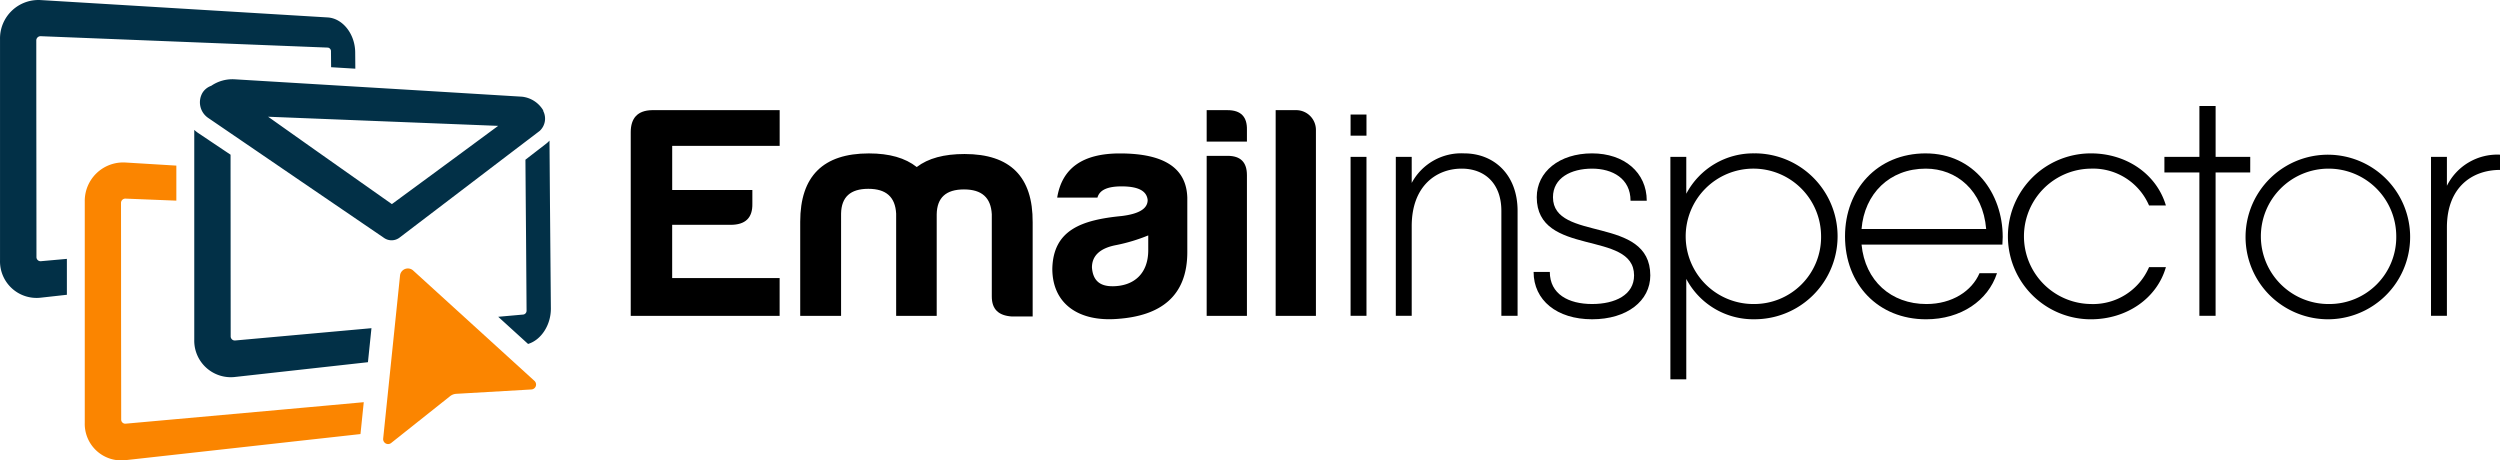
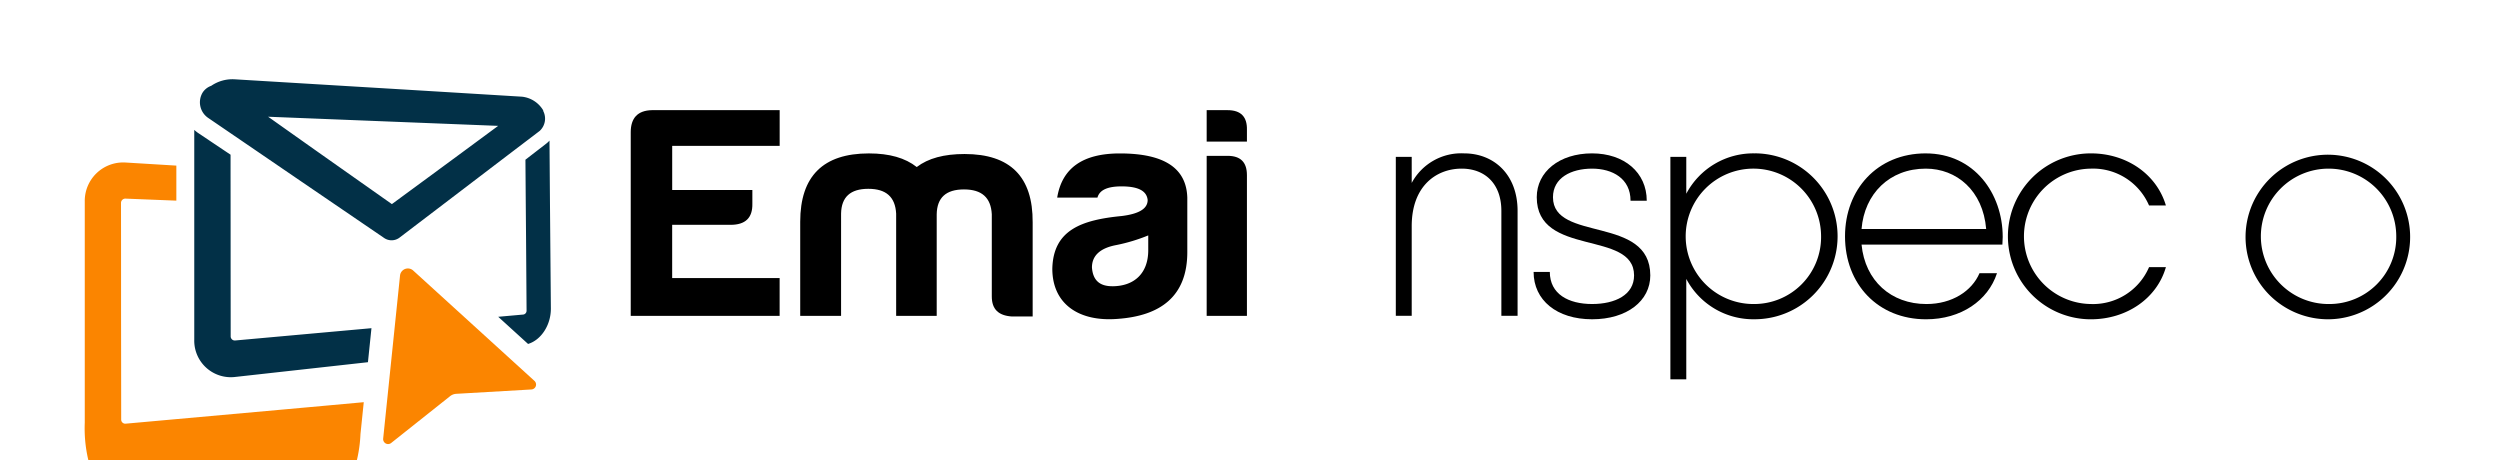
<svg xmlns="http://www.w3.org/2000/svg" id="ec382ab4-2aac-48c8-95c4-5b752b06f939" data-name="Layer 1" viewBox="0 0 543 100">
  <defs>
    <style>.fb440855-b862-4003-a275-0aac06c09bcc{fill:#023047;}.a272db2c-8f54-4b9a-aa64-9fd10cced1e7,.fb440855-b862-4003-a275-0aac06c09bcc{fill-rule:evenodd;}.a272db2c-8f54-4b9a-aa64-9fd10cced1e7,.a8b9e7e3-1595-49fa-a384-9e3768a997e9{fill:#fb8500;}</style>
  </defs>
  <g id="f2d25808-5aa5-4c20-85fa-c00f52392ae9" data-name="Page-1">
    <g id="fdceba4f-e2b9-4b45-8b87-5e6a5102cac3" data-name="logo1">
      <g id="f3340813-6721-4d78-a364-726b36e190f3" data-name="Group 61086">
        <g id="a5c936cb-f8df-453f-958f-24900eb448f6" data-name="Group 61085">
          <path id="e6068cb7-a2e6-40f4-9039-04fd5f4260cd" data-name="Path 13392" d="M136.995,68.612h32.341V60.398H145.995V48.832h12.686c3.221,0,4.798-1.51,4.733-4.598V41.273H146.001V31.68h23.342V23.926H141.597c-3.091.066-4.602,1.708-4.602,4.796Z" />
          <path id="b09cda0a-9097-43b6-b1a0-c508d2df0832" data-name="Path 13393" d="M188.597,41.01c3.879,0,5.851,1.775,6.048,5.389V68.612h8.808V46.529c.067-3.614,2.038-5.387,5.917-5.387s5.851,1.773,6.048,5.387V64.402c0,2.76,1.446,4.14,4.339,4.337H224.295V48.304c.065-9.923-4.865-14.852-14.791-14.852-4.471,0-7.889.92-10.387,2.827-2.498-1.973-5.916-2.958-10.387-2.958-9.925,0-14.922,4.926-14.922,14.852v20.439h8.875V46.398C182.747,42.784,184.719,41.01,188.597,41.01Z" />
          <path id="bc1c6fd6-ac23-4ede-b51c-aa0883708c79" data-name="Path 13394" d="M241.581,62.169c-2.761,0-4.208-1.314-4.409-4.074,0-2.563,1.775-4.205,5.258-4.862a37.815,37.815,0,0,0,6.969-2.103v3.223c0,4.926-2.958,7.82-7.822,7.82Zm2.037-21.687c3.615,0,5.455.985,5.653,2.957,0,1.906-1.906,3.022-5.653,3.482-8.809.856-14.857,3.089-15.054,11.435,0,7.688,5.785,11.565,14.135,10.908,9.399-.657,15.184-4.926,15.184-14.518V42.917c-.197-6.439-5.057-9.592-14.653-9.592-8.019,0-12.555,3.155-13.607,9.592h8.743C238.82,41.273,240.529,40.482,243.618,40.482Z" />
          <path id="a3258145-f69f-41c1-b3f9-2541a9be5c91" data-name="Path 13395" d="M262.089,23.925V30.76h8.744V28.197c.066-2.826-1.315-4.271-4.208-4.271Zm0,9.923V68.612h8.744V38.053c0-2.826-1.381-4.205-4.208-4.205Z" />
-           <path id="bd0696fd-ce6e-4e74-9a3d-9d0a54d2df07" data-name="Path 13396" d="M281.613,23.925H277.074V68.612h8.744V28.196A4.293,4.293,0,0,0,281.613,23.925Z" />
        </g>
-         <path id="adc596e6-0952-44c6-b751-de091f55f360" data-name="Path 13397" d="M293.346,29.464h3.453V24.872h-3.453Zm0,39.122h3.453V34.073h-3.453Z" />
        <path id="ed6a3414-3ff3-4779-9d28-48fe4d91ce19" data-name="Path 13398" d="M318.019,33.314a12.199,12.199,0,0,0-11.395,6.419V34.073h-3.453V68.587h3.453V49.121c0-8.835,5.455-12.494,10.841-12.494,5.042,0,8.632,3.241,8.632,9.18V68.587h3.522V45.807C329.62,37.869,324.439,33.314,318.019,33.314Z" />
        <path id="aadcd3fb-9736-4aac-9951-f6b31a6b71ab" data-name="Path 13399" d="M337.305,42.839c0-4.21,3.936-6.212,8.492-6.212,4.421,0,8.356,2.139,8.356,6.971h3.521c0-6.143-4.903-10.285-11.877-10.285-7.113,0-12.014,4.003-12.014,9.525,0,13.047,21.137,7.041,21.137,16.981,0,4.212-4.074,6.213-9.116,6.213-5.109,0-9.184-2.14-9.184-6.971h-3.522c0,6.143,5.042,10.285,12.708,10.285,7.596,0,12.638-4.004,12.638-9.526C358.436,46.704,337.305,52.641,337.305,42.839Z" />
        <path id="a0fba485-1b0f-400b-8630-af403aff632b" data-name="Path 13400" d="M381.106,33.314a16.436,16.436,0,0,0-14.846,8.767V34.073h-3.453v48.319h3.453V60.575a16.437,16.437,0,0,0,14.846,8.767,18.018,18.018,0,1,0,0-36.037Zm-.207,32.719a14.703,14.703,0,1,1,14.639-14.704A14.529,14.529,0,0,1,380.905,66.033Z" />
        <path id="febbf5fd-aa3b-4ec1-802e-e25d4de66b33" data-name="Path 13401" d="M418.277,33.314c-10.565,0-17.54,7.868-17.54,18.018,0,10.423,7.181,18.018,17.609,18.018,7.596,0,13.465-4.073,15.399-10.009h-3.798c-1.657,3.866-5.938,6.695-11.532,6.695-7.665,0-13.327-5.04-14.087-12.908H434.918c0-.552.07-1.104.07-1.657,0-9.463-6.215-18.154-16.711-18.154Zm0,3.313c6.698,0,12.429,4.763,13.119,13.116H404.328C404.949,42.08,410.405,36.627,418.277,36.627Z" />
        <path id="a1fea693-ba55-4230-a097-70e2d2cb5a79" data-name="Path 13402" d="M470.433,58.026h-3.659a13.238,13.238,0,0,1-12.637,8.007,14.704,14.704,0,0,1,0-29.406,13.238,13.238,0,0,1,12.637,8.007h3.659c-2.002-6.765-8.494-11.32-16.296-11.32a18.018,18.018,0,1,0,0,36.037C461.939,69.347,468.499,64.791,470.433,58.026Z" />
-         <polygon id="eff3d717-bba5-4592-9277-a144a3b79a25" data-name="Path 13403" points="488.753 34.073 481.232 34.073 481.232 23.028 477.71 23.028 477.71 34.073 470.108 34.073 470.108 37.455 477.705 37.455 477.705 68.587 481.227 68.587 481.227 37.455 488.748 37.455 488.753 34.073" />
        <path id="b3334c62-6b8a-4040-b0c4-bcebf6459b6b" data-name="Path 13404" d="M505.897,69.347a17.873,17.873,0,1,0-12.878-5.184,18.022,18.022,0,0,0,12.878,5.184Zm0-3.313a14.703,14.703,0,1,1,14.57-14.704,14.529,14.529,0,0,1-14.57,14.704Z" />
-         <path id="b64a0d80-46e5-40a1-b877-d13a3bec7d3e" data-name="Path 13405" d="M531.469,40.353V34.072h-3.455V68.586h3.455v-19.185c0-8.835,5.593-12.495,11.531-12.495v-3.312a12.225,12.225,0,0,0-11.531,6.759Z" />
      </g>
      <g id="a094cba3-b0d9-446a-9912-4f0b5ec7fd9a" data-name="Group 61088">
        <g id="b4e5415b-4bb5-4a41-8f5f-6d2d560462ff" data-name="Group 61087">
-           <path id="f0583ec6-7d73-4248-9af9-0e8b80bbe0a5" data-name="Path 13406" class="fb440855-b862-4003-a275-0aac06c09bcc" d="M8.831.014q18.073,1.089,33.988,2.057L71.171,3.787c3.276.198,5.947,3.611,5.978,7.583l.029,3.548-5.261-.319-.03-3.423a.79.79,0,0,0-.66-.837q-13.398-.53-28.379-1.125-15.95-.636-34.002-1.352a.922.922,0,0,0-.963.933q0,11.716.014,23.463T7.919,55.835a.887.887,0,0,0,.97.897l5.638-.506v7.8l-5.632.625A7.939,7.939,0,0,1,.004,56.529V8.503A8.352,8.352,0,0,1,8.831.014Z" />
-           <path id="f17e0410-a347-4229-80b9-e0228159c48d" data-name="Path 13407" class="a272db2c-8f54-4b9a-aa64-9fd10cced1e7" d="M79.008,87.356l-.713,6.922c-5.42.609-11.022,1.219-16.819,1.867-10.685,1.193-22.058,2.45-34.182,3.798A7.934,7.934,0,0,1,18.411,91.815V43.788A8.355,8.355,0,0,1,27.242,35.297l11.061.674v7.609L27.255,43.14a.941.941,0,0,0-.973.946q.019,11.705.013,23.463.019,11.764.026,23.579a.886.886,0,0,0,.973.894l34.156-3.072Q70.534,88.134,79.008,87.356Z" />
+           <path id="f17e0410-a347-4229-80b9-e0228159c48d" data-name="Path 13407" class="a272db2c-8f54-4b9a-aa64-9fd10cced1e7" d="M79.008,87.356l-.713,6.922A7.934,7.934,0,0,1,18.411,91.815V43.788A8.355,8.355,0,0,1,27.242,35.297l11.061.674v7.609L27.255,43.14a.941.941,0,0,0-.973.946q.019,11.705.013,23.463.019,11.764.026,23.579a.886.886,0,0,0,.973.894l34.156-3.072Q70.534,88.134,79.008,87.356Z" />
          <path id="a3b43765-e8ef-4811-a579-0f43fb4b3983" data-name="Path 13408" class="fb440855-b862-4003-a275-0aac06c09bcc" d="M119.493,48.727q-.078-9.1-.143-18.187a5.672,5.672,0,0,1-.713.661q-2.237,1.731-4.513,3.487.058,8.167.13,16.359.058,8.167.117,16.398a.844.844,0,0,1-.661.869c-1.815.169-3.644.324-5.498.493l6.484,5.898c2.84-.856,4.98-4.109,4.954-7.726Q119.571,57.839,119.493,48.727ZM50.104,73.058c0-6.598-.013-13.196-.013-19.755s-.013-13.144-.013-19.703c-2.295-1.53-4.629-3.098-6.989-4.68a6.966,6.966,0,0,1-.895-.713V73.745a7.94,7.94,0,0,0,8.883,8.128Q66.268,80.187,79.916,78.671l.765-7.389q-14.005,1.264-29.605,2.67a.892.892,0,0,1-.973-.894Zm67.859-48.999.052-.039a6.121,6.121,0,0,0-4.655-3.02Q99.977,20.182,84.999,19.275c-10.62-.635-21.928-1.322-33.988-2.048a8.155,8.155,0,0,0-5.135,1.413,3.658,3.658,0,0,0-1.841,1.426,4.098,4.098,0,0,0,1.206,5.561q10.374,7.078,20.048,13.689,9.356,6.378,18.116,12.354a2.863,2.863,0,0,0,3.449-.117q8.228-6.261,15.898-12.107,7.45-5.678,14.459-11.005a3.629,3.629,0,0,0,.752-4.381Zm-17.584,9.048Q92.987,38.551,85.116,44.332q-8.228-5.794-16.974-11.965l-9.907-7.013,26.739,1.063,23.225.92Z" />
        </g>
        <path id="a5a52231-892a-4ef2-941f-b686a31ebde5" data-name="Path 13409" class="a8b9e7e3-1595-49fa-a384-9e3768a997e9" d="M84.962,96.216,97.759,86.049a2.392,2.392,0,0,1,1.345-.512l16.318-.945a1.073,1.073,0,0,0,.66-1.865l-26.337-23.967a1.686,1.686,0,0,0-1.145-.449,1.713,1.713,0,0,0-1.713,1.539l-3.662,35.413a1.076,1.076,0,0,0,1.074,1.187,1.054,1.054,0,0,0,.663-.235Z" />
      </g>
    </g>
  </g>
</svg>